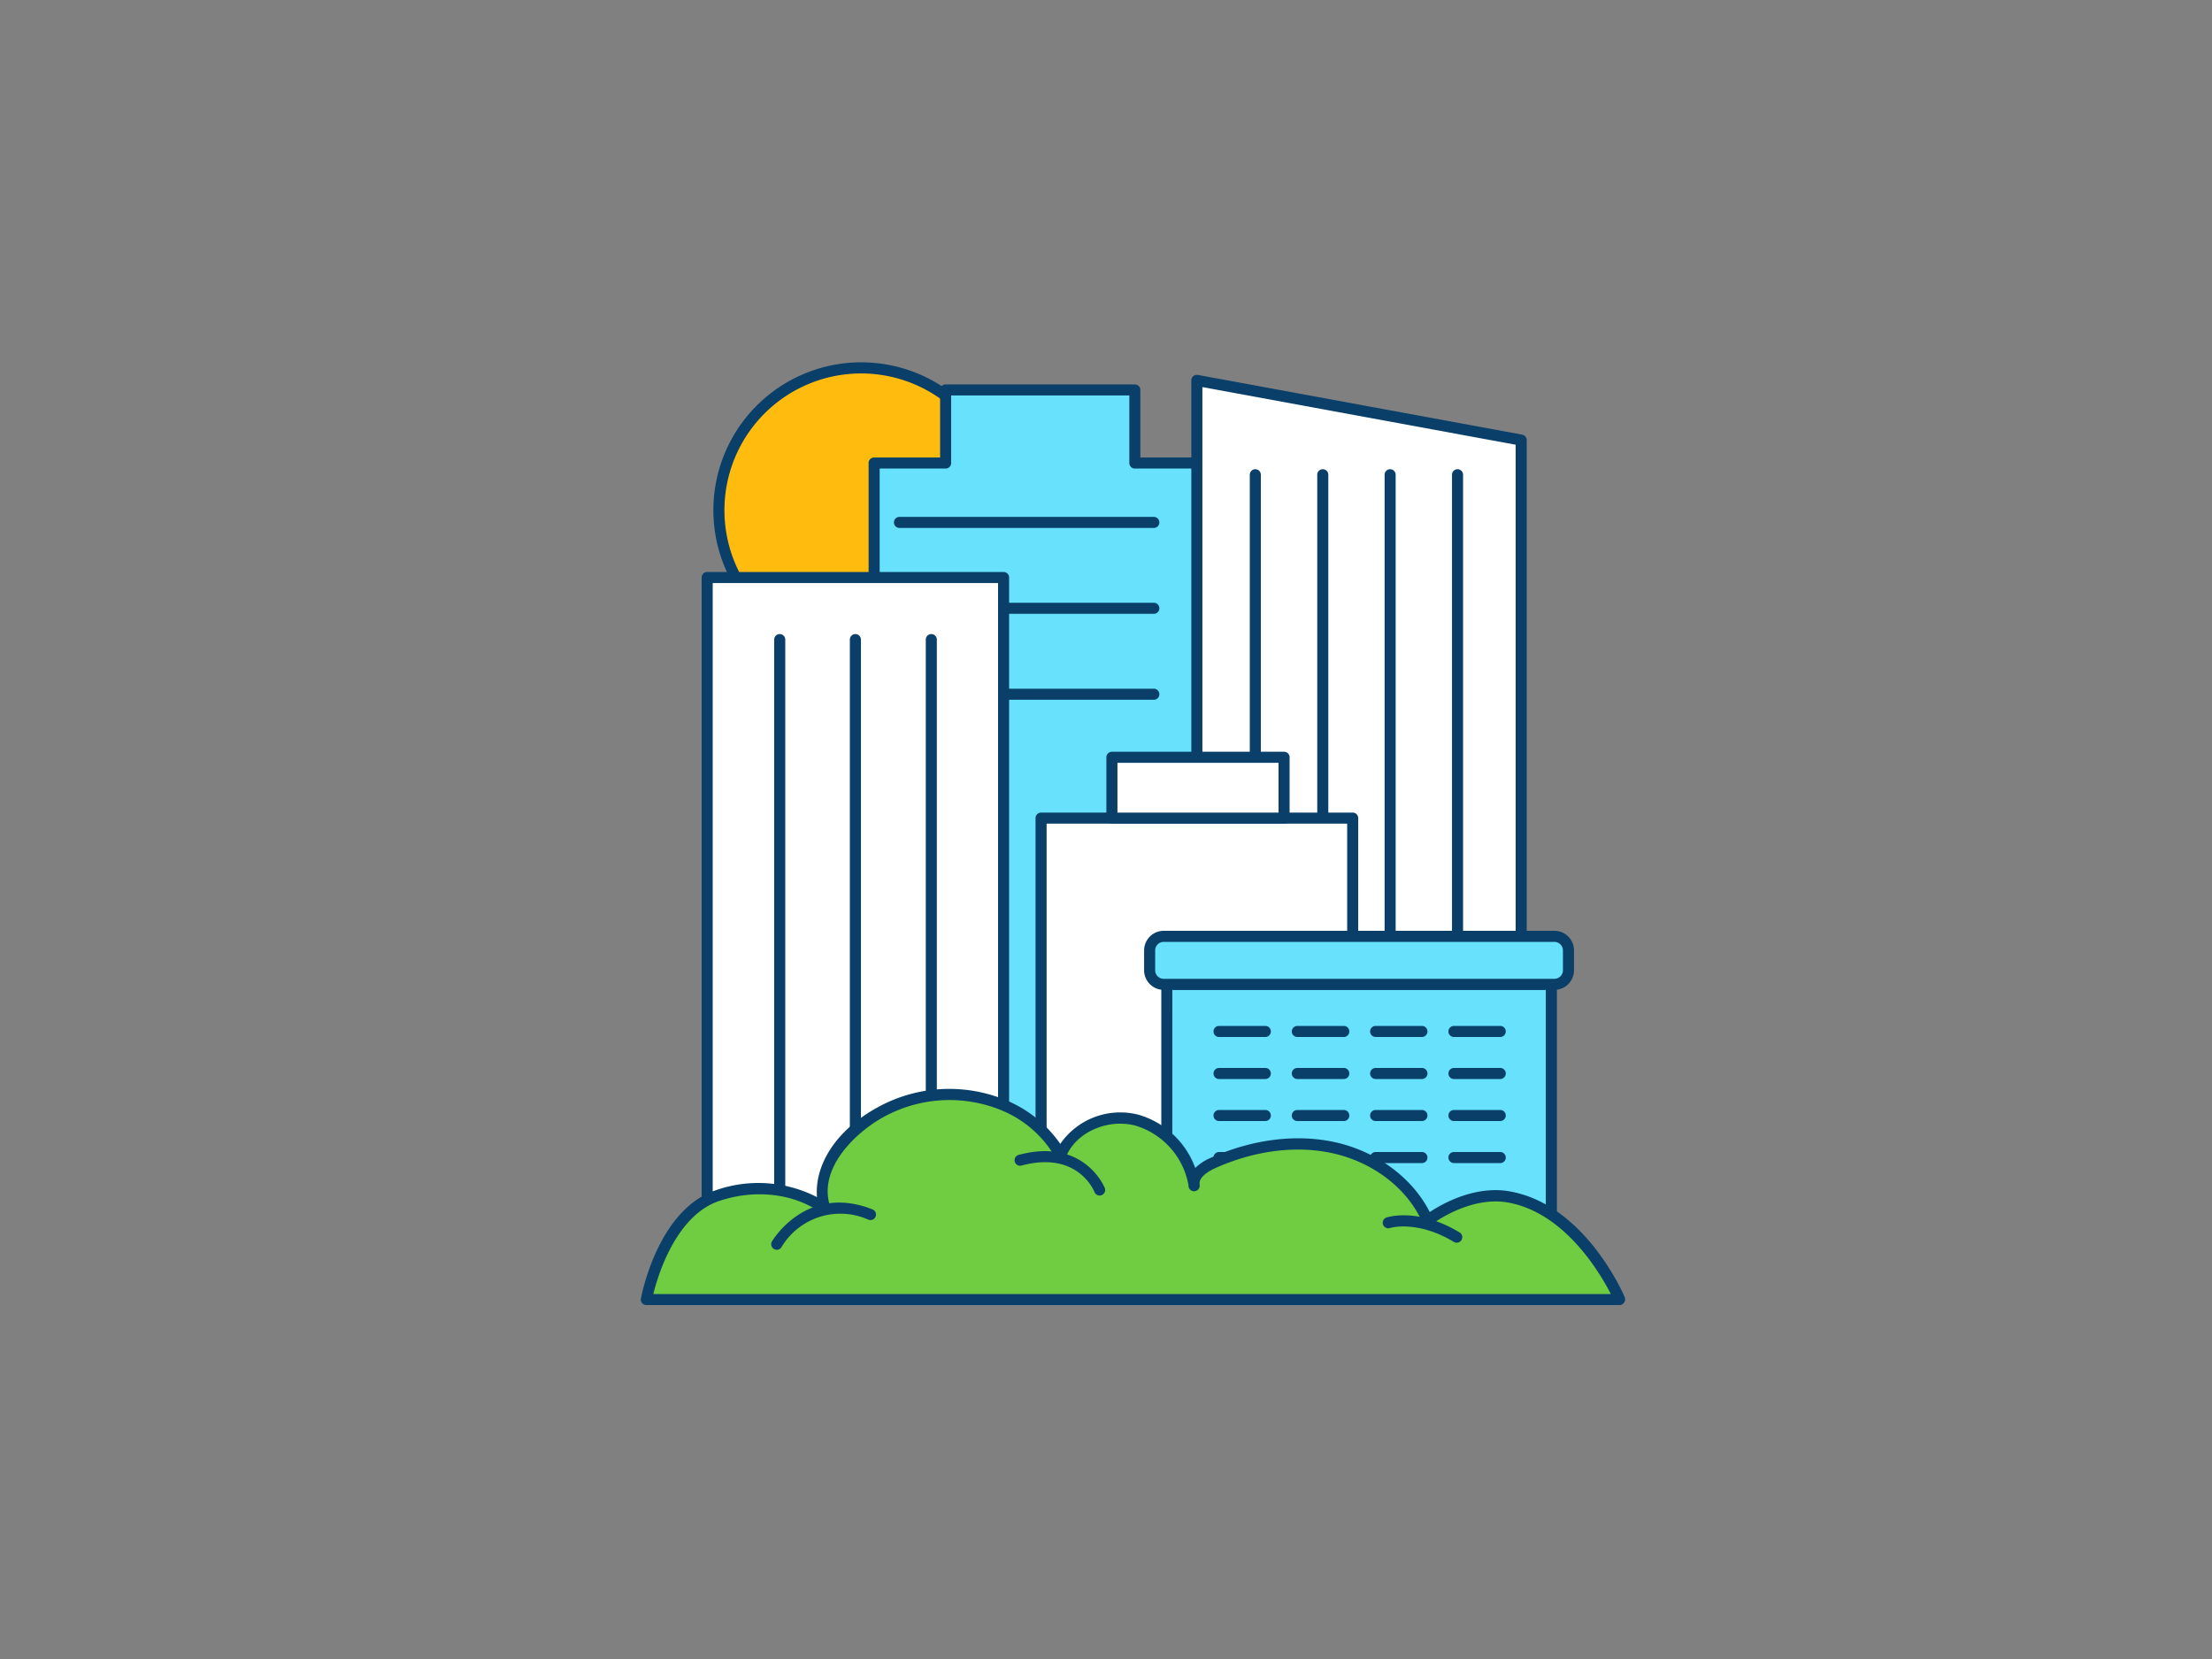
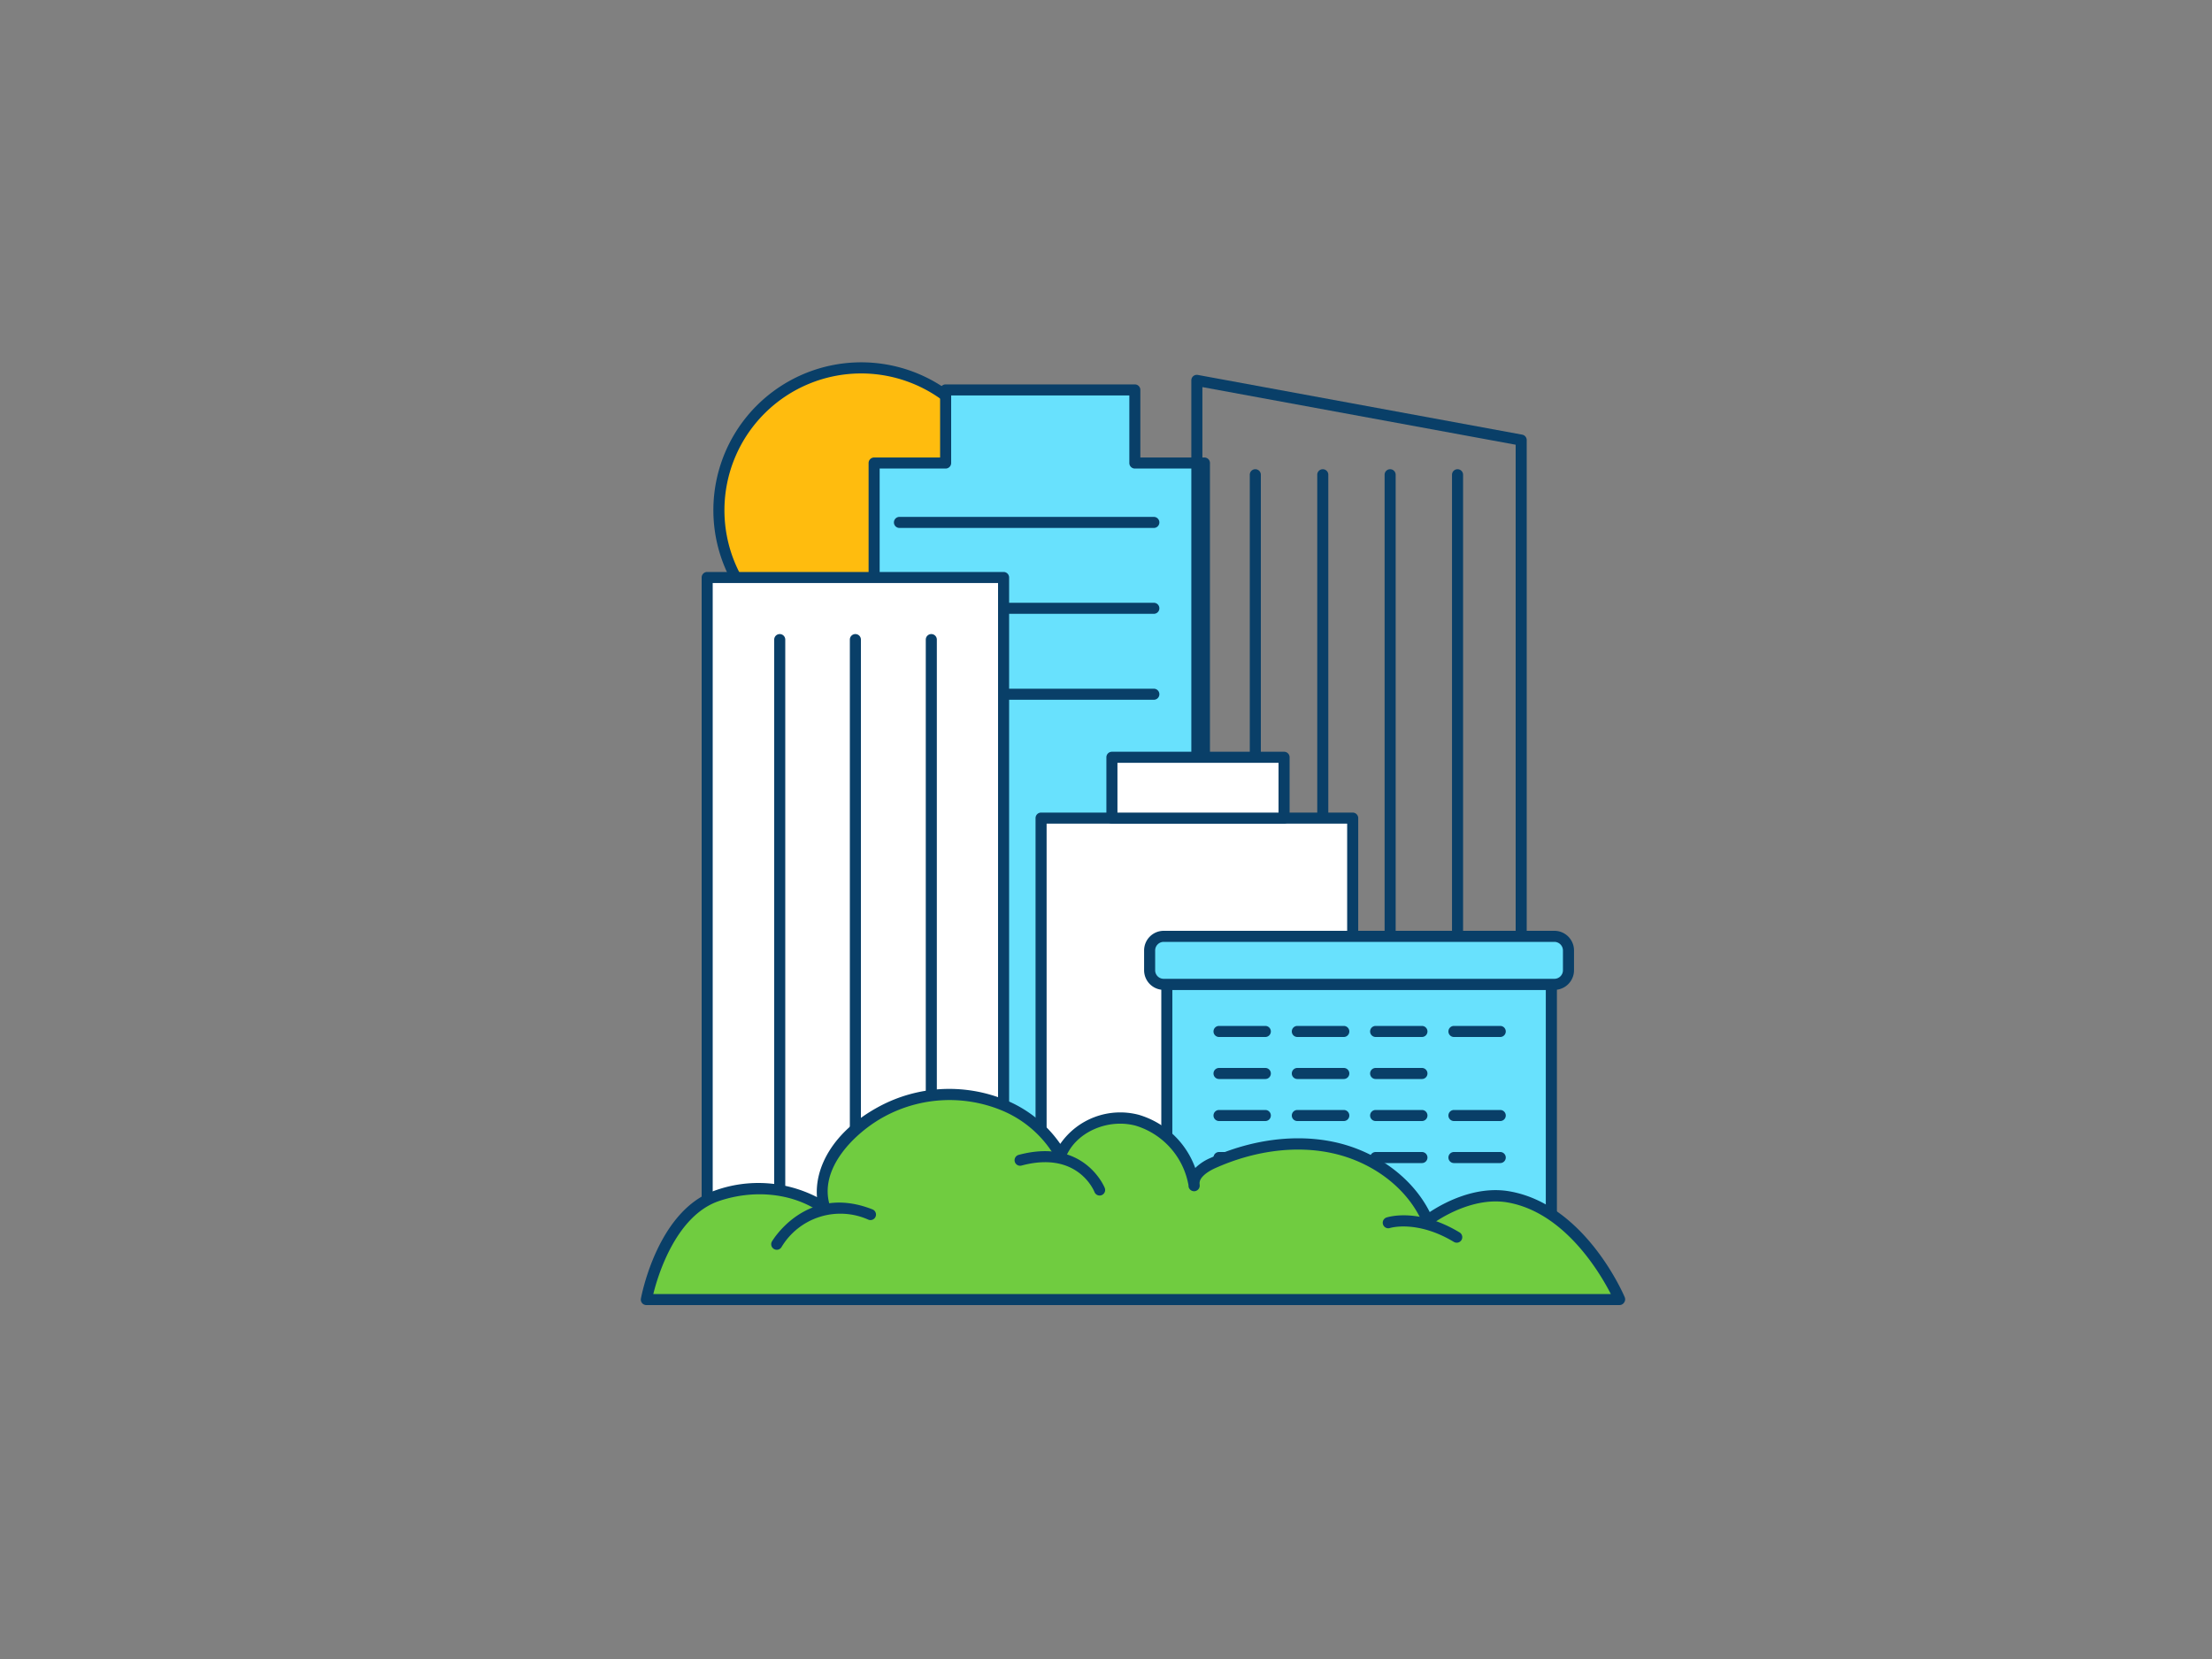
<svg xmlns="http://www.w3.org/2000/svg" viewBox="0 0 400 300">
  <rect x="0" y="0" width="400" height="300" fill="#808080" stroke="none" />
  <g id="_227_city_buildings_outline" data-name="#227_city_buildings_outline">
    <circle cx="155.74" cy="92.27" r="25.74" fill="#ffbc0e" />
    <path d="M155.74,119a26.74,26.74,0,1,1,26.74-26.73A26.77,26.77,0,0,1,155.74,119Zm0-51.47a24.74,24.74,0,1,0,24.74,24.74A24.77,24.77,0,0,0,155.74,67.53Z" fill="#093f68" />
    <polygon points="205.22 83.73 205.22 70.51 171.01 70.51 171.01 83.73 158.07 83.73 158.07 231.32 217.81 231.32 217.81 83.73 205.22 83.73" fill="#68e1fd" />
    <path d="M217.81,232.32H158.07a1,1,0,0,1-1-1V83.73a1,1,0,0,1,1-1H170V70.51a1,1,0,0,1,1-1h34.21a1,1,0,0,1,1,1V82.73h11.59a1,1,0,0,1,1,1V231.32A1,1,0,0,1,217.81,232.32Zm-58.74-2h57.74V84.73H205.22a1,1,0,0,1-1-1V71.51H172V83.73a1,1,0,0,1-1,1H159.07Z" fill="#093f68" />
    <path d="M208.65,95.47h-46a1,1,0,0,1,0-2h46a1,1,0,0,1,0,2Z" fill="#093f68" />
    <path d="M208.65,111h-46a1,1,0,0,1,0-2h46a1,1,0,0,1,0,2Z" fill="#093f68" />
    <path d="M208.65,126.54h-46a1,1,0,0,1,0-2h46a1,1,0,0,1,0,2Z" fill="#093f68" />
-     <polygon points="216.43 68.78 275.08 79.58 275.08 231.32 216.43 231.32 216.43 68.78" fill="#fff" />
    <path d="M275.08,232.32H216.43a1,1,0,0,1-1-1V68.78a1,1,0,0,1,.36-.77,1,1,0,0,1,.82-.21l58.66,10.8a1,1,0,0,1,.81,1V231.32A1,1,0,0,1,275.08,232.32Zm-57.65-2h56.65V80.42L217.43,70Z" fill="#093f68" />
    <path d="M227,224.72a1,1,0,0,1-1-1V85.85a1,1,0,0,1,2,0V223.72A1,1,0,0,1,227,224.72Z" fill="#093f68" />
    <path d="M239.2,224.72a1,1,0,0,1-1-1V85.85a1,1,0,1,1,2,0V223.72A1,1,0,0,1,239.2,224.72Z" fill="#093f68" />
    <path d="M251.38,224.72a1,1,0,0,1-1-1V85.85a1,1,0,0,1,2,0V223.72A1,1,0,0,1,251.38,224.72Z" fill="#093f68" />
    <path d="M263.57,224.72a1,1,0,0,1-1-1V85.85a1,1,0,1,1,2,0V223.72A1,1,0,0,1,263.57,224.72Z" fill="#093f68" />
    <rect x="127.88" y="104.43" width="53.6" height="126.89" fill="#fff" />
    <path d="M181.48,232.32h-53.6a1,1,0,0,1-1-1V104.43a1,1,0,0,1,1-1h53.6a1,1,0,0,1,1,1V231.32A1,1,0,0,1,181.48,232.32Zm-52.6-2h51.6V105.43h-51.6Z" fill="#093f68" />
    <rect x="188.26" y="147.94" width="56.35" height="83.39" fill="#fff" />
    <path d="M244.61,232.32H188.26a1,1,0,0,1-1-1V147.94a1,1,0,0,1,1-1h56.35a1,1,0,0,1,1,1v83.38A1,1,0,0,1,244.61,232.32Zm-55.35-2h54.35V148.94H189.26Z" fill="#093f68" />
    <rect x="201.07" y="136.94" width="31.12" height="10.99" fill="#fff" />
    <path d="M232.2,148.94H201.07a1,1,0,0,1-1-1v-11a1,1,0,0,1,1-1H232.2a1,1,0,0,1,1,1v11A1,1,0,0,1,232.2,148.94Zm-30.13-2H231.2v-9H202.07Z" fill="#093f68" />
    <path d="M141,220.66a1,1,0,0,1-1-1v-104a1,1,0,0,1,2,0v104A1,1,0,0,1,141,220.66Z" fill="#093f68" />
    <path d="M154.68,220.66a1,1,0,0,1-1-1v-104a1,1,0,0,1,2,0v104A1,1,0,0,1,154.68,220.66Z" fill="#093f68" />
    <path d="M168.41,220.66a1,1,0,0,1-1-1v-104a1,1,0,1,1,2,0v104A1,1,0,0,1,168.41,220.66Z" fill="#093f68" />
    <rect x="210.99" y="178.02" width="69.55" height="55.36" fill="#68e1fd" />
    <path d="M280.53,234.38H211a1,1,0,0,1-1-1V178a1,1,0,0,1,1-1h69.54a1,1,0,0,1,1,1v55.36A1,1,0,0,1,280.53,234.38Zm-68.54-2h67.54V179H212Z" fill="#093f68" />
    <path d="M228.81,202.72h-8.37a1,1,0,0,1,0-2h8.37a1,1,0,0,1,0,2Z" fill="#093f68" />
    <path d="M243,202.72H234.6a1,1,0,0,1,0-2H243a1,1,0,0,1,0,2Z" fill="#093f68" />
    <path d="M257.13,202.72h-8.37a1,1,0,0,1,0-2h8.37a1,1,0,0,1,0,2Z" fill="#093f68" />
    <path d="M271.29,202.72h-8.37a1,1,0,0,1,0-2h8.37a1,1,0,0,1,0,2Z" fill="#093f68" />
    <path d="M228.81,210.32h-8.37a1,1,0,0,1,0-2h8.37a1,1,0,0,1,0,2Z" fill="#093f68" />
    <path d="M243,210.32H234.6a1,1,0,1,1,0-2H243a1,1,0,0,1,0,2Z" fill="#093f68" />
    <path d="M257.13,210.32h-8.37a1,1,0,0,1,0-2h8.37a1,1,0,0,1,0,2Z" fill="#093f68" />
    <path d="M271.29,210.32h-8.37a1,1,0,0,1,0-2h8.37a1,1,0,0,1,0,2Z" fill="#093f68" />
    <path d="M292.88,235S286,218.79,272.79,216.5c-7.51-1.31-14.65,4.26-14.65,4.26-2.88-6.72-9.6-11.53-16.92-13.15s-15.12-.29-21.93,2.78c-1.74.79-3.7,2.2-3.33,4-.92-5.37-4.9-10.33-10.3-11.78s-11.88,1.25-13.85,6.35a21.06,21.06,0,0,0-10.52-9.18A26,26,0,0,0,159.52,201c-6.07,3.25-12.86,10.36-10.32,17.64-5.49-4-13.07-4.57-19.56-2.35-9.9,3.39-12.76,18.77-12.76,18.77Z" fill="#70cc40" />
    <path d="M292.88,236h-176a1,1,0,0,1-.77-.36,1,1,0,0,1-.21-.83c.12-.65,3.08-16,13.41-19.53a23.24,23.24,0,0,1,18.43,1.2c-.44-5.15,2.69-11.81,11.3-16.42a26.8,26.8,0,0,1,22.63-1.21,22.32,22.32,0,0,1,10.06,8,13.18,13.18,0,0,1,14.19-5.26,15.54,15.54,0,0,1,10.22,9.62,8.81,8.81,0,0,1,2.74-1.81c7.52-3.39,15.53-4.4,22.56-2.85,7.54,1.67,14,6.46,17.1,12.63,2.31-1.53,8.18-4.84,14.42-3.75,13.57,2.36,20.55,18.45,20.84,19.14a1,1,0,0,1-.09.94A1,1,0,0,1,292.88,236Zm-174.74-2H291.29c-2-3.9-8.41-14.77-18.67-16.56-7-1.21-13.79,4-13.86,4.07a1,1,0,0,1-1.53-.39c-2.63-6.12-8.85-10.94-16.23-12.57-6.6-1.47-14.17-.5-21.3,2.71-1.45.66-2.92,1.74-2.77,2.84l0,.11a1,1,0,0,1-2,.37.55.55,0,0,1,0-.17,13.76,13.76,0,0,0-9.56-10.85c-5.13-1.37-10.92,1.26-12.65,5.74a1,1,0,0,1-1.81.12,20,20,0,0,0-10-8.72A24.75,24.75,0,0,0,160,201.87c-5.28,2.82-12.25,9.52-9.84,16.42a1,1,0,0,1-.35,1.13,1,1,0,0,1-1.19,0c-4.94-3.61-12.08-4.46-18.65-2.22C122.29,219.84,119,230.46,118.14,234Z" fill="#093f68" />
    <path d="M198.85,216.19a1,1,0,0,1-.93-.63c-.13-.32-3.1-7.48-13.16-4.8a1,1,0,1,1-.52-1.93c11.86-3.15,15.51,5.91,15.54,6a1,1,0,0,1-.57,1.29A.92.92,0,0,1,198.85,216.19Z" fill="#093f68" />
    <path d="M140.46,226a1,1,0,0,1-.5-.14,1,1,0,0,1-.37-1.36c.06-.11,6.22-10.54,18.19-5.8a1,1,0,0,1,.56,1.29,1,1,0,0,1-1.3.57,12.4,12.4,0,0,0-15.71,4.94A1,1,0,0,1,140.46,226Z" fill="#093f68" />
    <path d="M263.43,224.72a1.07,1.07,0,0,1-.52-.14c-6.64-4-11.5-2.54-11.55-2.52a1,1,0,0,1-.63-1.9c.23-.07,5.73-1.83,13.22,2.71a1,1,0,0,1,.33,1.37A1,1,0,0,1,263.43,224.72Z" fill="#093f68" />
    <path d="M228.81,187.52h-8.37a1,1,0,0,1,0-2h8.37a1,1,0,0,1,0,2Z" fill="#093f68" />
    <path d="M243,187.52H234.6a1,1,0,0,1,0-2H243a1,1,0,0,1,0,2Z" fill="#093f68" />
    <path d="M257.13,187.52h-8.37a1,1,0,0,1,0-2h8.37a1,1,0,0,1,0,2Z" fill="#093f68" />
    <path d="M271.29,187.52h-8.37a1,1,0,0,1,0-2h8.37a1,1,0,0,1,0,2Z" fill="#093f68" />
    <path d="M228.81,195.12h-8.37a1,1,0,0,1,0-2h8.37a1,1,0,0,1,0,2Z" fill="#093f68" />
    <path d="M243,195.12H234.6a1,1,0,0,1,0-2H243a1,1,0,1,1,0,2Z" fill="#093f68" />
    <path d="M257.13,195.12h-8.37a1,1,0,0,1,0-2h8.37a1,1,0,0,1,0,2Z" fill="#093f68" />
-     <path d="M271.29,195.12h-8.37a1,1,0,0,1,0-2h8.37a1,1,0,0,1,0,2Z" fill="#093f68" />
    <rect x="207.89" y="169.34" width="75.74" height="8.68" rx="2.55" fill="#68e1fd" />
    <path d="M281.08,179H210.43a3.55,3.55,0,0,1-3.54-3.55v-3.58a3.55,3.55,0,0,1,3.54-3.55h70.65a3.55,3.55,0,0,1,3.55,3.55v3.58A3.55,3.55,0,0,1,281.08,179Zm-70.65-8.68a1.55,1.55,0,0,0-1.54,1.55v3.58a1.54,1.54,0,0,0,1.54,1.55h70.65a1.55,1.55,0,0,0,1.55-1.55v-3.58a1.56,1.56,0,0,0-1.55-1.55Z" fill="#093f68" />
  </g>
</svg>